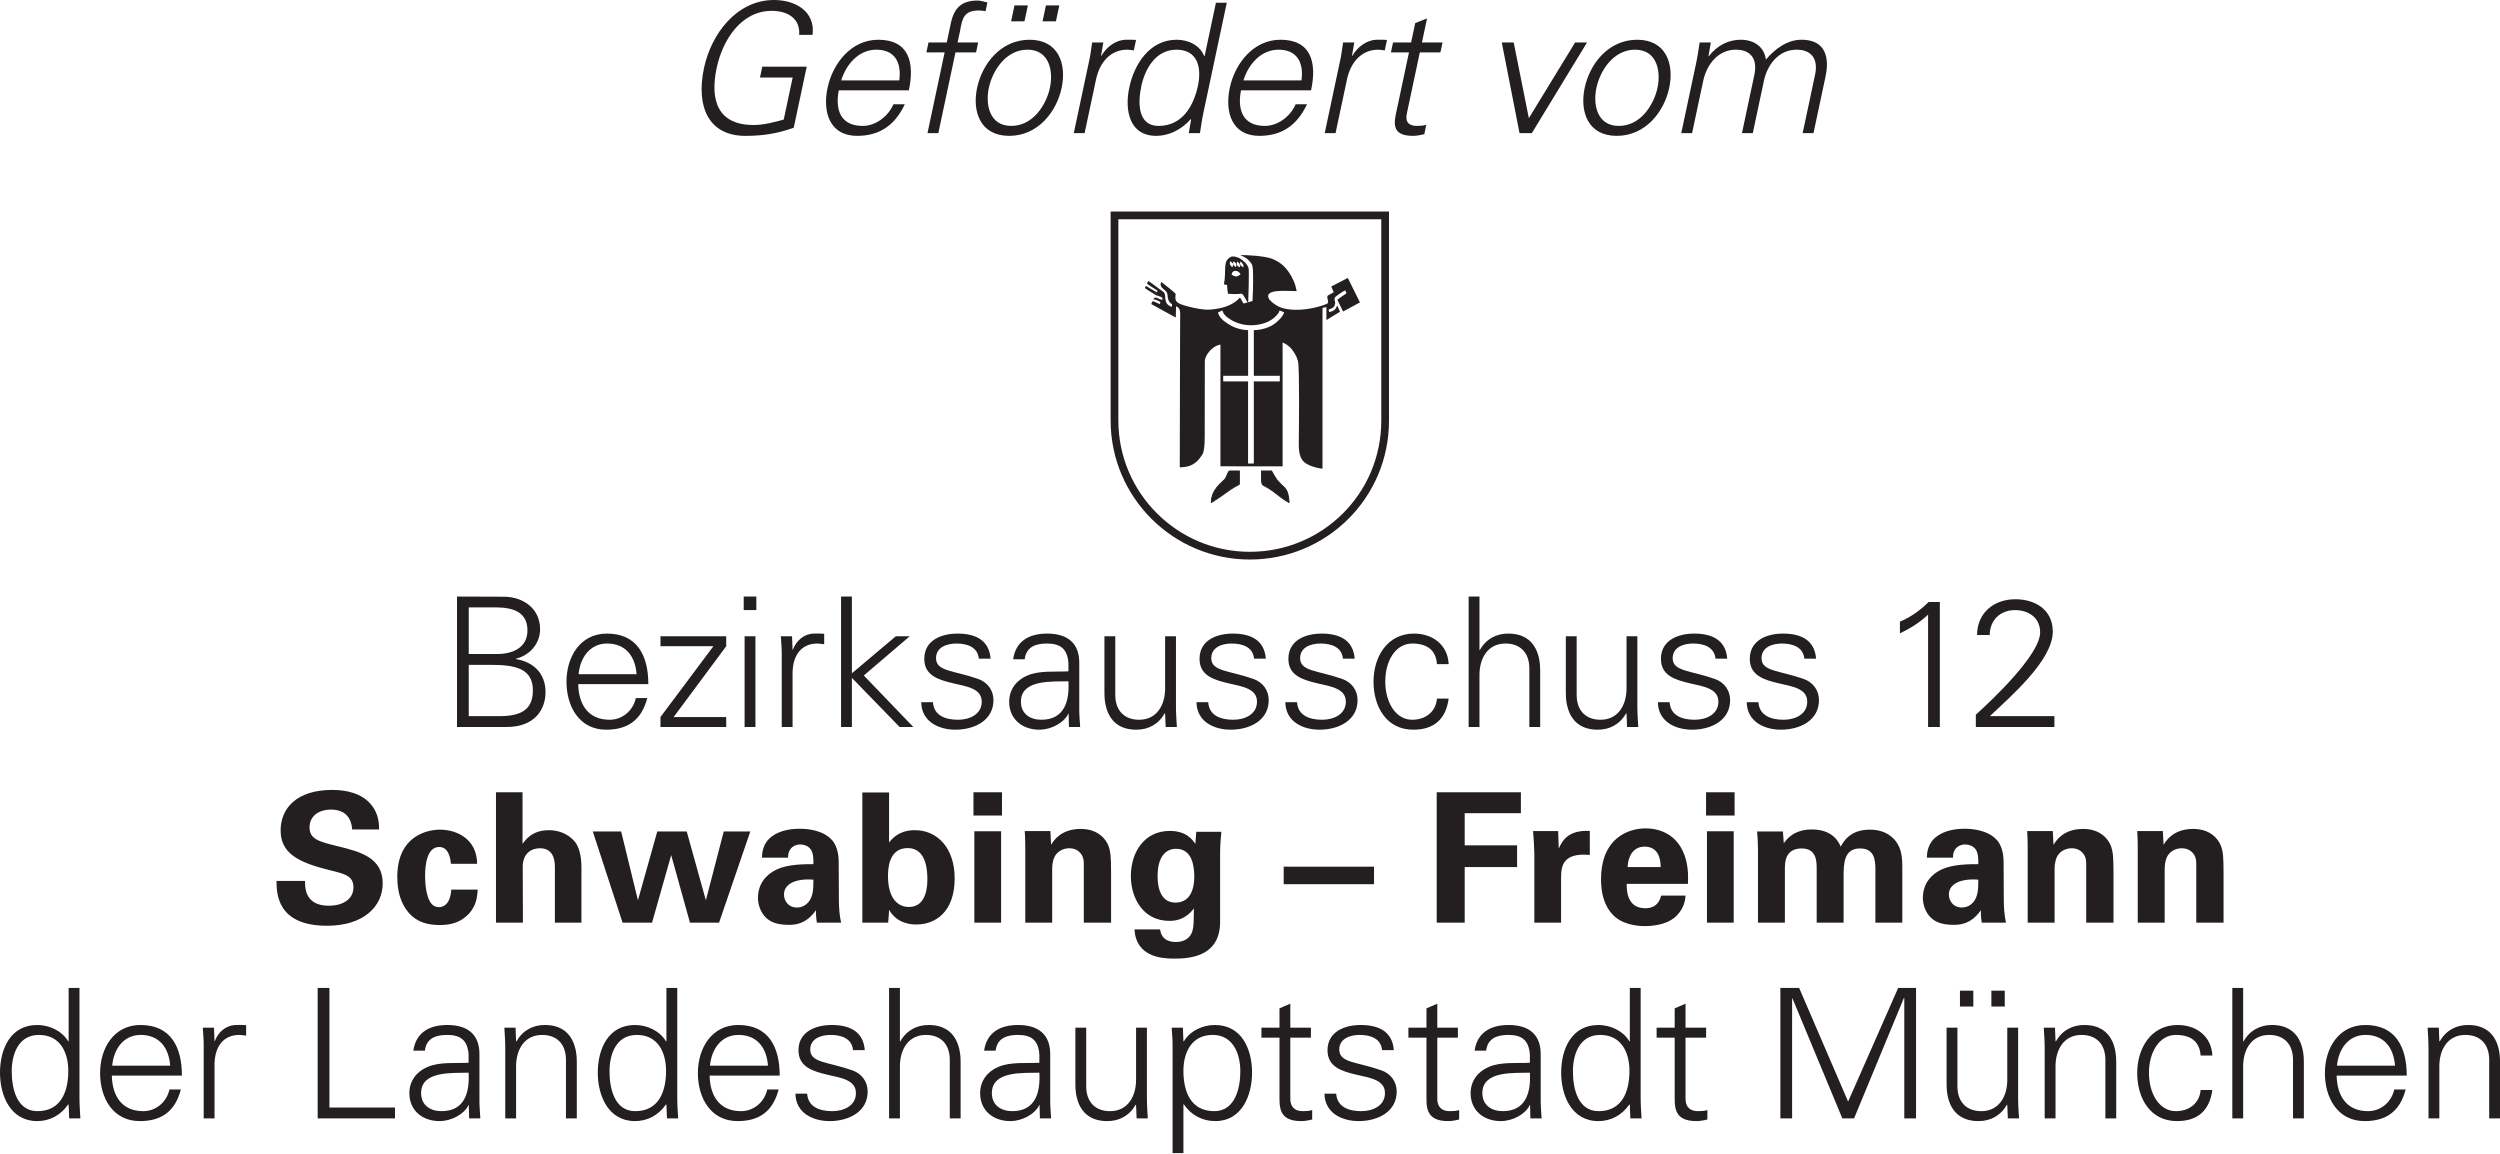
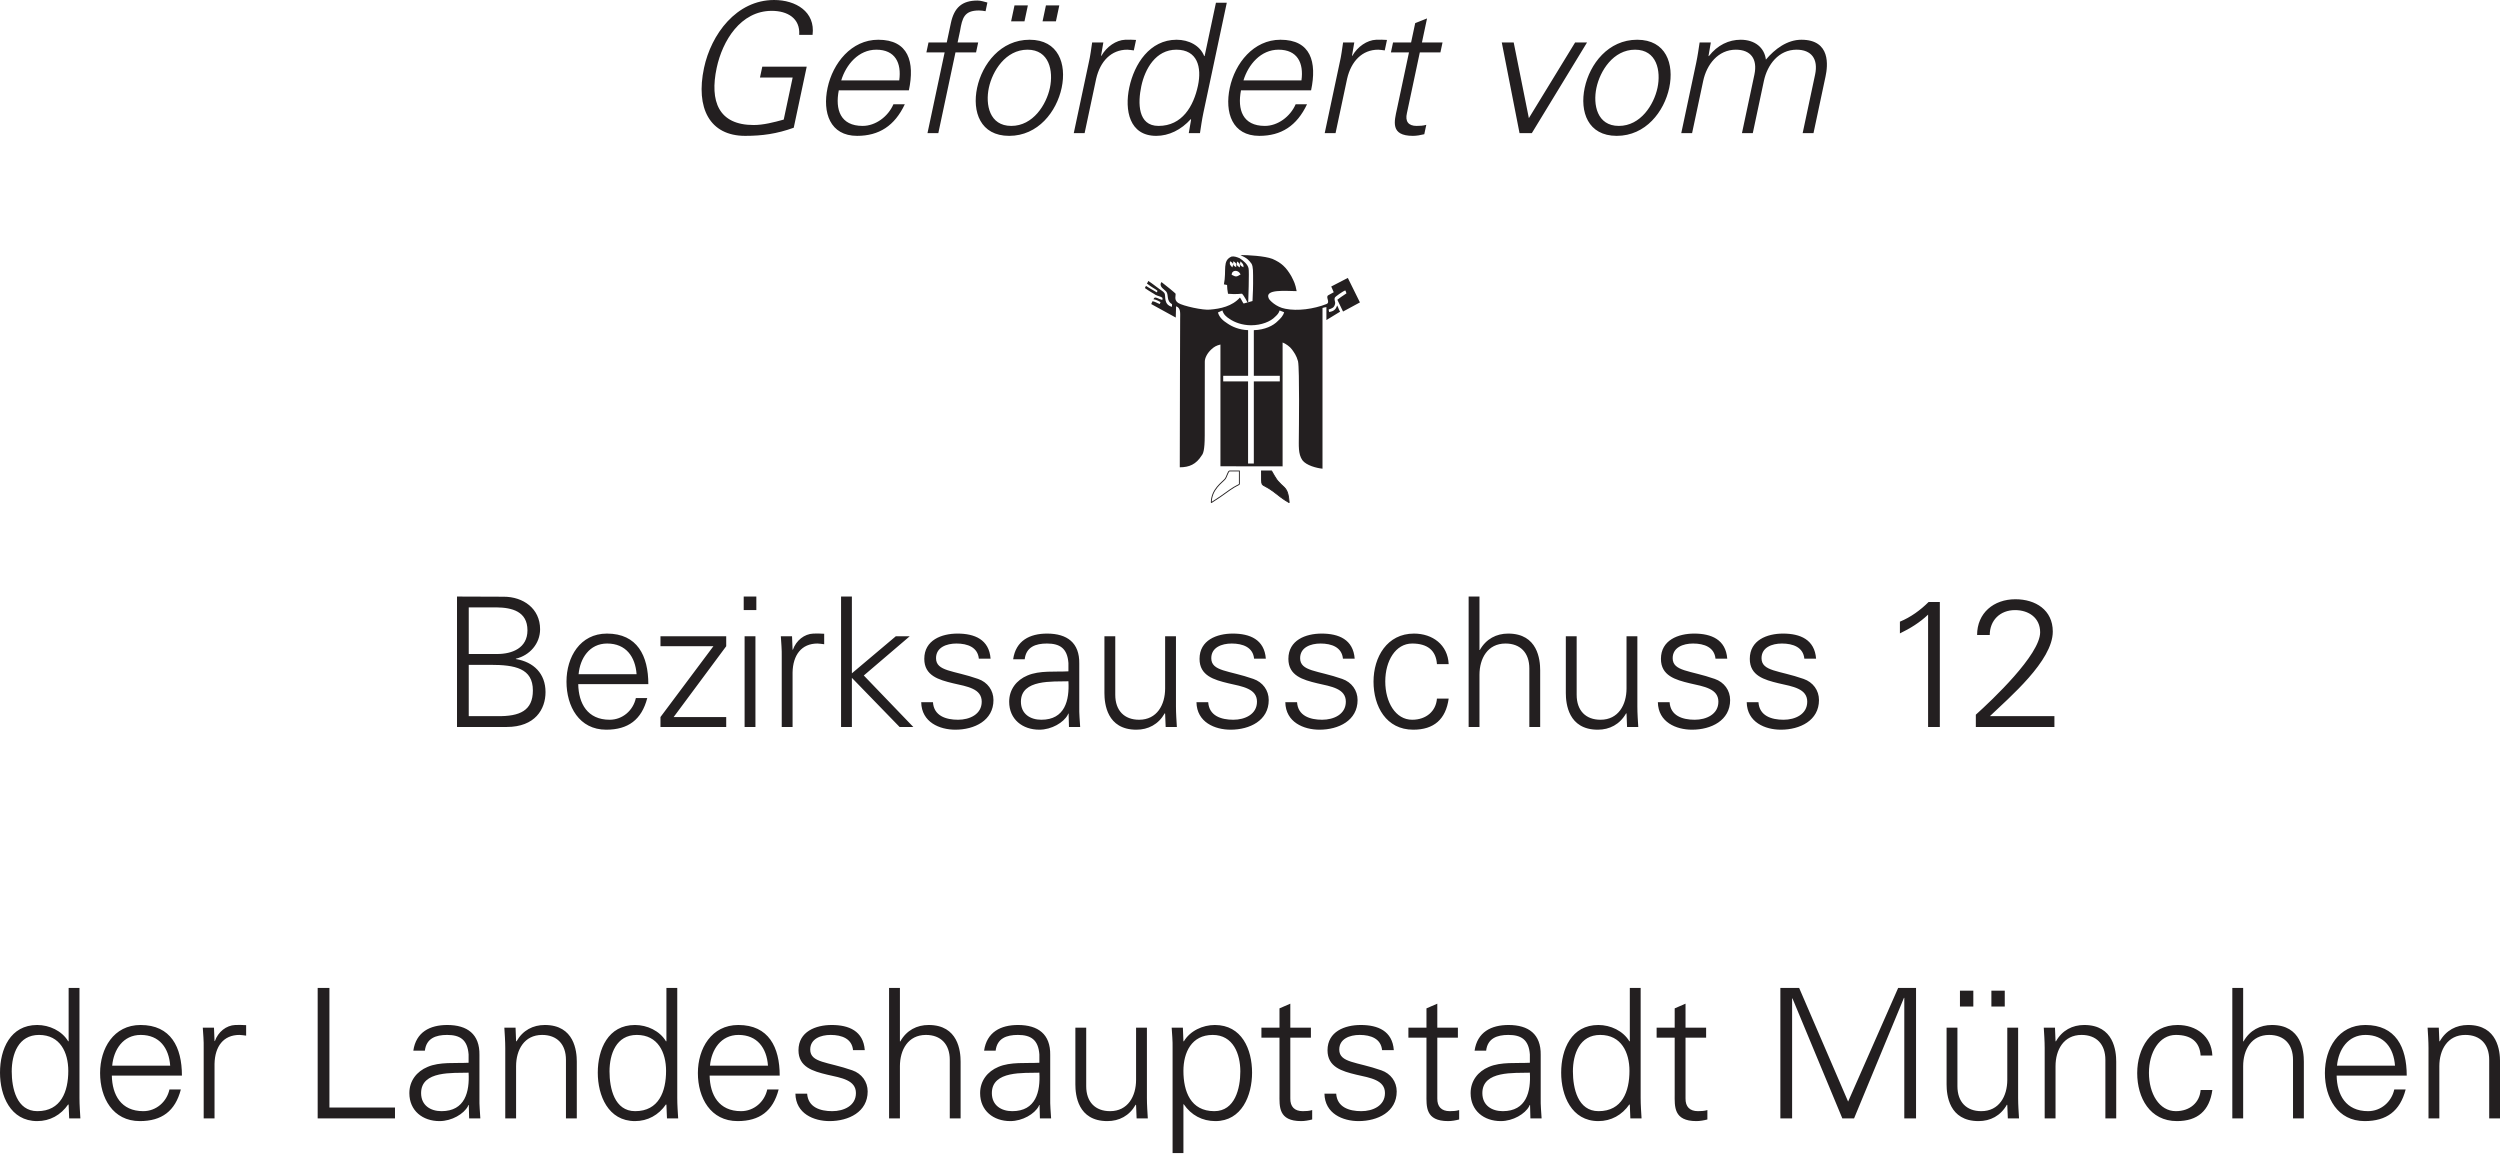
<svg xmlns="http://www.w3.org/2000/svg" width="100%" height="100%" viewBox="0 0 1038 479" version="1.1" xml:space="preserve" style="fill-rule:evenodd;clip-rule:evenodd;stroke-miterlimit:2;">
  <g transform="matrix(1,0,0,1,0,-0.45)">
    <g transform="matrix(4.167,0,0,4.167,0,0)">
      <path d="M243.056,106.341C243.056,104.721 243.866,103.228 245.648,103.228C247.124,103.228 248.024,104.146 248.024,105.712L248.024,111.544L249.104,111.544L249.104,105.892C249.104,104.848 248.87,102.238 245.918,102.238C244.748,102.238 243.722,102.759 243.092,103.876L243.056,103.839L243.002,102.507L241.886,102.507C241.922,103.12 241.976,103.839 241.976,104.542L241.976,111.544L243.056,111.544L243.056,106.341ZM232.859,106.288C233.003,104.704 233.939,103.228 235.703,103.228C237.575,103.228 238.511,104.542 238.637,106.288L232.859,106.288ZM239.807,107.278C239.807,104.452 238.709,102.238 235.685,102.238C233.003,102.238 231.653,104.578 231.653,107.026C231.653,109.492 232.913,111.814 235.613,111.814C237.791,111.814 239.141,110.824 239.699,108.664L238.565,108.664C238.295,109.906 237.233,110.824 235.955,110.824C233.741,110.824 232.859,109.204 232.823,107.278L239.807,107.278ZM223.508,98.548L222.428,98.548L222.428,111.544L223.508,111.544L223.508,106.341C223.508,104.721 224.318,103.228 226.1,103.228C227.576,103.228 228.476,104.146 228.476,105.712L228.476,111.544L229.556,111.544L229.556,105.892C229.556,104.848 229.322,102.238 226.37,102.238C225.2,102.238 224.174,102.759 223.544,103.876L223.508,103.876L223.508,98.548ZM220.439,105.28C220.349,103.354 218.837,102.238 216.983,102.238C214.301,102.238 212.951,104.578 212.951,107.026C212.951,109.492 214.211,111.814 216.911,111.814C218.963,111.814 220.151,110.788 220.439,108.717L219.269,108.717C219.179,109.96 218.207,110.824 216.803,110.824C215.147,110.824 214.121,109.078 214.121,107.007C214.121,104.956 215.147,103.228 216.803,103.228C218.297,103.228 219.179,103.894 219.269,105.28L220.439,105.28ZM204.813,106.341C204.813,104.721 205.622,103.228 207.404,103.228C208.88,103.228 209.78,104.146 209.78,105.712L209.78,111.544L210.86,111.544L210.86,105.892C210.86,104.848 210.626,102.238 207.674,102.238C206.504,102.238 205.478,102.759 204.848,103.876L204.813,103.839L204.758,102.507L203.642,102.507C203.678,103.12 203.732,103.839 203.732,104.542L203.732,111.544L204.813,111.544L204.813,106.341ZM200.006,107.71C200.006,109.33 199.196,110.824 197.414,110.824C195.938,110.824 195.038,109.906 195.038,108.339L195.038,102.507L193.958,102.507L193.958,108.16C193.958,109.204 194.192,111.814 197.144,111.814C198.314,111.814 199.34,111.292 199.97,110.175L200.006,110.212L200.06,111.544L201.176,111.544C201.14,110.932 201.086,110.212 201.086,109.509L201.086,102.507L200.006,102.507L200.006,107.71ZM196.622,100.402L196.622,98.818L195.29,98.818L195.29,100.402L196.622,100.402ZM199.754,100.402L199.754,98.818L198.422,98.818L198.422,100.402L199.754,100.402ZM178.566,111.544L178.566,99.592L178.602,99.592L183.57,111.544L184.74,111.544L189.708,99.538L189.744,99.538L189.744,111.544L190.914,111.544L190.914,98.548L189.132,98.548L184.146,109.87L179.268,98.548L177.396,98.548L177.396,111.544L178.566,111.544ZM166.866,109.131C166.866,110.356 166.74,111.814 169.026,111.814C169.386,111.814 169.782,111.742 170.124,111.652L170.124,110.715C169.836,110.805 169.512,110.824 169.188,110.824C168.36,110.824 167.928,110.374 167.946,109.546L167.946,103.498L169.998,103.498L169.998,102.507L167.946,102.507L167.946,100.114L166.866,100.582L166.866,102.507L165.066,102.507L165.066,103.498L166.866,103.498L166.866,109.131ZM162.449,111.544L163.565,111.544C163.529,110.932 163.475,110.212 163.475,109.509L163.475,98.548L162.395,98.548L162.395,103.839L162.359,103.876C161.729,102.814 160.469,102.238 159.263,102.238C156.581,102.238 155.555,104.65 155.555,106.99C155.555,109.257 156.581,111.814 159.263,111.814C160.523,111.814 161.621,111.219 162.359,110.139L162.395,110.212L162.449,111.544ZM162.359,106.81C162.359,108.862 161.639,110.824 159.281,110.824C157.211,110.824 156.725,108.538 156.725,106.864C156.725,105.135 157.391,103.228 159.443,103.228C161.549,103.228 162.359,104.973 162.359,106.81ZM152.436,106C151.122,106.072 149.556,105.892 148.35,106.414C147.27,106.864 146.532,107.799 146.532,109.024C146.532,110.788 147.864,111.814 149.538,111.814C150.762,111.814 151.968,111.093 152.364,110.337L152.418,110.212L152.454,110.212L152.49,111.544L153.606,111.544C153.57,110.932 153.498,110.212 153.516,109.509L153.516,105.226C153.552,103.156 152.31,102.238 150.313,102.238C148.584,102.238 147.198,102.94 146.928,104.794L148.08,104.794C148.224,103.57 149.16,103.228 150.294,103.228C151.572,103.228 152.328,103.696 152.436,105.171L152.436,106ZM147.702,109.024C147.702,106.755 150.906,107.044 152.436,106.99C152.544,108.879 152.094,110.824 149.736,110.824C148.638,110.824 147.702,110.248 147.702,109.024ZM142.133,109.131C142.133,110.356 142.007,111.814 144.293,111.814C144.653,111.814 145.049,111.742 145.391,111.652L145.391,110.715C145.103,110.805 144.779,110.824 144.455,110.824C143.627,110.824 143.195,110.374 143.213,109.546L143.213,103.498L145.265,103.498L145.265,102.507L143.213,102.507L143.213,100.114L142.133,100.582L142.133,102.507L140.333,102.507L140.333,103.498L142.133,103.498L142.133,109.131ZM132.274,104.757C132.274,106.432 133.714,106.845 135.136,107.188C136.576,107.511 137.998,107.728 137.998,109.024C137.998,110.284 136.792,110.824 135.64,110.824C134.416,110.824 133.228,110.427 133.138,109.078L131.968,109.078C132.004,111.076 133.804,111.814 135.37,111.814C137.278,111.814 139.168,110.896 139.168,108.862C139.168,107.889 138.574,107.08 137.638,106.755C135.19,105.892 133.444,106.018 133.444,104.686C133.444,103.624 134.47,103.228 135.478,103.228C136.594,103.228 137.602,103.606 137.71,104.74L138.88,104.74C138.736,102.832 137.296,102.238 135.586,102.238C134.002,102.238 132.274,102.885 132.274,104.757ZM127.488,109.131C127.488,110.356 127.362,111.814 129.647,111.814C130.007,111.814 130.404,111.742 130.746,111.652L130.746,110.715C130.457,110.805 130.134,110.824 129.81,110.824C128.981,110.824 128.55,110.374 128.567,109.546L128.567,103.498L130.619,103.498L130.619,102.507L128.567,102.507L128.567,100.114L127.488,100.582L127.488,102.507L125.688,102.507L125.688,103.498L127.488,103.498L127.488,109.131ZM117.916,110.139L117.952,110.139C118.69,111.219 119.788,111.814 121.102,111.814C123.73,111.814 124.756,109.257 124.756,106.99C124.756,104.65 123.73,102.238 121.048,102.238C119.842,102.238 118.582,102.814 117.952,103.876L117.916,103.839L117.862,102.507L116.746,102.507C116.782,103.12 116.854,103.839 116.836,104.542L116.836,115L117.916,115L117.916,110.139ZM117.916,106.81C117.916,104.973 118.726,103.228 120.832,103.228C122.884,103.228 123.586,105.135 123.586,106.864C123.586,108.538 123.064,110.824 120.994,110.824C118.636,110.824 117.916,108.862 117.916,106.81ZM113.198,107.71C113.198,109.33 112.388,110.824 110.606,110.824C109.13,110.824 108.23,109.906 108.23,108.339L108.23,102.507L107.15,102.507L107.15,108.16C107.15,109.204 107.384,111.814 110.336,111.814C111.506,111.814 112.532,111.292 113.162,110.175L113.198,110.212L113.252,111.544L114.368,111.544C114.332,110.932 114.278,110.212 114.278,109.509L114.278,102.507L113.198,102.507L113.198,107.71ZM103.563,106C102.249,106.072 100.683,105.892 99.477,106.414C98.397,106.864 97.659,107.799 97.659,109.024C97.659,110.788 98.991,111.814 100.665,111.814C101.889,111.814 103.095,111.093 103.491,110.337L103.545,110.212L103.581,110.212L103.617,111.544L104.733,111.544C104.697,110.932 104.625,110.212 104.643,109.509L104.643,105.226C104.679,103.156 103.437,102.238 101.439,102.238C99.71,102.238 98.325,102.94 98.055,104.794L99.207,104.794C99.351,103.57 100.287,103.228 101.421,103.228C102.699,103.228 103.455,103.696 103.563,105.171L103.563,106ZM98.829,109.024C98.829,106.755 102.033,107.044 103.563,106.99C103.671,108.879 103.221,110.824 100.863,110.824C99.765,110.824 98.829,110.248 98.829,109.024ZM89.668,98.548L88.587,98.548L88.587,111.544L89.668,111.544L89.668,106.341C89.668,104.721 90.478,103.228 92.26,103.228C93.735,103.228 94.636,104.146 94.636,105.712L94.636,111.544L95.715,111.544L95.715,105.892C95.715,104.848 95.481,102.238 92.529,102.238C91.359,102.238 90.334,102.759 89.704,103.876L89.668,103.876L89.668,98.548ZM79.561,104.757C79.561,106.432 81.001,106.845 82.422,107.188C83.862,107.511 85.285,107.728 85.285,109.024C85.285,110.284 84.079,110.824 82.926,110.824C81.703,110.824 80.515,110.427 80.424,109.078L79.254,109.078C79.291,111.076 81.09,111.814 82.657,111.814C84.564,111.814 86.455,110.896 86.455,108.862C86.455,107.889 85.86,107.08 84.924,106.755C82.477,105.892 80.731,106.018 80.731,104.686C80.731,103.624 81.756,103.228 82.765,103.228C83.88,103.228 84.889,103.606 84.997,104.74L86.167,104.74C86.022,102.832 84.583,102.238 82.873,102.238C81.289,102.238 79.561,102.885 79.561,104.757ZM70.743,106.288C70.887,104.704 71.823,103.228 73.586,103.228C75.459,103.228 76.395,104.542 76.521,106.288L70.743,106.288ZM77.69,107.278C77.69,104.452 76.592,102.238 73.568,102.238C70.887,102.238 69.537,104.578 69.537,107.026C69.537,109.492 70.796,111.814 73.497,111.814C75.674,111.814 77.024,110.824 77.583,108.664L76.449,108.664C76.179,109.906 75.117,110.824 73.838,110.824C71.625,110.824 70.743,109.204 70.707,107.278L77.69,107.278ZM66.457,111.544L67.573,111.544C67.537,110.932 67.482,110.212 67.482,109.509L67.482,98.548L66.402,98.548L66.402,103.839L66.367,103.876C65.736,102.814 64.477,102.238 63.271,102.238C60.588,102.238 59.563,104.65 59.563,106.99C59.563,109.257 60.588,111.814 63.271,111.814C64.531,111.814 65.628,111.219 66.367,110.139L66.402,110.212L66.457,111.544ZM66.367,106.81C66.367,108.862 65.647,110.824 63.289,110.824C61.219,110.824 60.732,108.538 60.732,106.864C60.732,105.135 61.398,103.228 63.451,103.228C65.557,103.228 66.367,104.973 66.367,106.81ZM51.423,106.341C51.423,104.721 52.233,103.228 54.016,103.228C55.492,103.228 56.392,104.146 56.392,105.712L56.392,111.544L57.472,111.544L57.472,105.892C57.472,104.848 57.237,102.238 54.286,102.238C53.116,102.238 52.089,102.759 51.46,103.876L51.423,103.839L51.37,102.507L50.253,102.507C50.29,103.12 50.344,103.839 50.344,104.542L50.344,111.544L51.423,111.544L51.423,106.341ZM46.691,106C45.377,106.072 43.812,105.892 42.606,106.414C41.525,106.864 40.788,107.799 40.788,109.024C40.788,110.788 42.12,111.814 43.793,111.814C45.018,111.814 46.224,111.093 46.62,110.337L46.673,110.212L46.71,110.212L46.746,111.544L47.861,111.544C47.826,110.932 47.753,110.212 47.772,109.509L47.772,105.226C47.808,103.156 46.565,102.238 44.567,102.238C42.839,102.238 41.454,102.94 41.184,104.794L42.335,104.794C42.48,103.57 43.416,103.228 44.549,103.228C45.828,103.228 46.584,103.696 46.691,105.171L46.691,106ZM41.958,109.024C41.958,106.755 45.162,107.044 46.691,106.99C46.799,108.879 46.35,110.824 43.992,110.824C42.894,110.824 41.958,110.248 41.958,109.024ZM39.357,111.544L39.357,110.463L32.824,110.463L32.824,98.548L31.653,98.548L31.653,111.544L39.357,111.544ZM21.376,106.108C21.412,104.379 22.257,103.228 23.859,103.228C24.076,103.228 24.31,103.282 24.525,103.299L24.525,102.255C24.166,102.238 23.806,102.219 23.445,102.238C22.545,102.274 21.735,102.921 21.412,103.839L21.376,103.839L21.321,102.507L20.206,102.507C20.242,103.12 20.314,103.839 20.295,104.542L20.295,111.544L21.376,111.544L21.376,106.108ZM11.179,106.288C11.323,104.704 12.258,103.228 14.022,103.228C15.895,103.228 16.831,104.542 16.957,106.288L11.179,106.288ZM18.127,107.278C18.127,104.452 17.028,102.238 14.004,102.238C11.323,102.238 9.973,104.578 9.973,107.026C9.973,109.492 11.232,111.814 13.933,111.814C16.11,111.814 17.46,110.824 18.019,108.664L16.884,108.664C16.615,109.906 15.553,110.824 14.274,110.824C12.061,110.824 11.179,109.204 11.143,107.278L18.127,107.278ZM6.894,111.544L8.009,111.544C7.974,110.932 7.919,110.212 7.919,109.509L7.919,98.548L6.839,98.548L6.839,103.839L6.804,103.876C6.173,102.814 4.914,102.238 3.708,102.238C1.025,102.238 0,104.65 0,106.99C0,109.257 1.025,111.814 3.708,111.814C4.967,111.814 6.065,111.219 6.804,110.139L6.839,110.212L6.894,111.544ZM6.804,106.81C6.804,108.862 6.083,110.824 3.726,110.824C1.656,110.824 1.169,108.538 1.169,106.864C1.169,105.135 1.835,103.228 3.888,103.228C5.994,103.228 6.804,104.973 6.804,106.81Z" style="fill:rgb(35,31,32);fill-rule:nonzero;" />
    </g>
    <g transform="matrix(4.167,0,0,4.167,0,0)">
-       <path d="M213.005,92.044L215.688,92.044L215.688,86.716C215.688,86.015 215.849,85.565 216.011,85.33C216.299,84.898 216.821,84.628 217.397,84.628C218.081,84.628 218.495,85.006 218.693,85.402C218.837,85.69 218.837,86.015 218.837,86.393L218.837,92.044L221.555,92.044L221.555,87.13C221.555,85.439 221.501,84.97 221.303,84.412C221.069,83.782 220.313,82.702 218.531,82.702C216.551,82.702 215.831,83.872 215.579,84.286L215.507,82.918L212.951,82.918C213.005,83.548 213.005,84.538 213.005,84.574L213.005,92.044ZM202.038,92.044L204.72,92.044L204.72,86.716C204.72,86.015 204.882,85.565 205.044,85.33C205.332,84.898 205.854,84.628 206.43,84.628C207.114,84.628 207.528,85.006 207.726,85.402C207.87,85.69 207.87,86.015 207.87,86.393L207.87,92.044L210.588,92.044L210.588,87.13C210.588,85.439 210.534,84.97 210.336,84.412C210.102,83.782 209.346,82.702 207.564,82.702C205.584,82.702 204.864,83.872 204.612,84.286L204.54,82.918L201.984,82.918C202.038,83.548 202.038,84.538 202.038,84.574L202.038,92.044ZM197.12,87.76C197.12,88.732 197.084,89.435 196.616,90.01C196.364,90.298 195.968,90.532 195.482,90.532C194.6,90.532 194.186,89.849 194.186,89.236C194.186,88.156 195.41,87.616 197.12,87.76ZM199.874,92.044C199.712,91.288 199.658,90.515 199.658,89.74L199.64,86.086C199.64,85.672 199.622,84.592 199.01,83.855C198.11,82.811 196.526,82.685 195.77,82.685C194.906,82.685 193.844,82.828 193.016,83.422C192.063,84.106 192.008,85.078 191.99,85.565L194.6,85.565C194.6,85.349 194.6,85.061 194.798,84.754C195.032,84.412 195.428,84.25 195.806,84.25C196.058,84.25 196.76,84.34 196.994,85.006C197.102,85.33 197.12,85.618 197.12,86.212C196.238,86.212 194.636,86.212 193.52,86.716C191.846,87.49 191.594,88.822 191.594,89.542C191.594,90.262 191.846,91 192.386,91.54C192.746,91.882 193.34,92.26 194.654,92.26C195.158,92.26 196.364,92.26 197.372,90.802C197.372,91.072 197.372,91.486 197.462,92.044L199.874,92.044ZM175.164,92.044L177.846,92.044L177.846,86.698C177.846,86.086 177.846,84.647 179.52,84.647C180.996,84.647 181.014,85.942 181.014,86.645L181.014,92.044L183.696,92.044L183.696,87.49C183.696,86.14 183.732,84.647 185.334,84.647C186.72,84.647 186.864,85.727 186.864,86.698L186.864,92.044L189.546,92.044L189.546,86.914C189.546,86.122 189.582,85.024 189.096,84.232C188.898,83.872 188.16,82.774 186.324,82.774C185.388,82.774 184.164,83.008 183.408,84.466C183.228,84.034 182.634,82.756 180.546,82.756C178.728,82.756 178.026,83.729 177.738,84.124L177.648,82.954L175.074,82.954C175.128,83.53 175.164,84.088 175.164,84.664L175.164,92.044ZM170.081,92.044L172.745,92.044L172.745,82.937L170.081,82.937L170.081,92.044ZM169.991,81.37L172.835,81.37L172.835,79.048L169.991,79.048L169.991,81.37ZM162.172,86.5C162.226,85.439 162.712,84.466 163.882,84.466C165.43,84.466 165.466,86.086 165.466,86.5L162.172,86.5ZM168.184,88.174C168.22,87.418 168.256,86.086 167.644,84.844C166.816,83.152 165.268,82.648 163.972,82.648C162.982,82.648 162.118,82.937 161.416,83.404C159.886,84.466 159.526,86.231 159.526,87.706C159.526,89.164 159.868,90.388 160.696,91.252C161.65,92.242 163.126,92.386 163.9,92.386C165.232,92.386 166.42,92.026 167.086,91.324C167.824,90.55 167.914,89.776 167.95,89.344L165.52,89.344C165.268,90.353 164.602,90.605 163.936,90.605C162.082,90.605 162.082,88.769 162.082,88.174L168.184,88.174ZM152.882,92.044L155.546,92.044L155.546,87.563C155.546,86.428 155.708,85.042 158.408,85.294L158.408,82.9C156.248,82.792 155.654,83.89 155.313,84.664L155.258,82.918L152.756,82.918C152.81,83.44 152.882,84.754 152.882,85.187L152.882,92.044ZM143.153,92.044L145.943,92.044L145.943,86.5L151.163,86.5L151.163,84.34L145.943,84.34L145.943,81.136L151.541,81.136L151.541,79.048L143.153,79.048L143.153,92.044ZM127.907,88.21L136.907,88.21L136.907,86.464L127.907,86.464L127.907,88.21ZM115.343,87.4C115.343,85.456 116.171,84.683 117.179,84.683C118.799,84.683 118.997,86.428 118.997,87.454C118.997,87.851 118.997,90.046 117.125,90.046C115.343,90.046 115.343,87.851 115.343,87.4ZM119.195,82.99L119.105,84.196C118.835,83.8 118.223,82.9 116.567,82.9C113.957,82.9 112.679,85.096 112.679,87.4C112.679,89.596 113.903,91.864 116.513,91.864C117.161,91.864 118.115,91.738 118.961,90.622C118.943,92.008 118.943,92.332 118.835,92.782C118.655,93.592 117.971,93.97 117.179,93.97C115.757,93.97 115.631,92.981 115.595,92.71L113.039,92.71C113.201,95.464 115.739,95.626 117.035,95.626C118.781,95.626 121.571,95.302 121.571,91.954L121.571,85.24C121.571,84.322 121.625,83.71 121.697,82.99L119.195,82.99ZM102.158,92.044L104.84,92.044L104.84,86.716C104.84,86.015 105.002,85.565 105.164,85.33C105.452,84.898 105.974,84.628 106.55,84.628C107.234,84.628 107.648,85.006 107.846,85.402C107.99,85.69 107.99,86.015 107.99,86.393L107.99,92.044L110.708,92.044L110.708,87.13C110.708,85.439 110.654,84.97 110.456,84.412C110.222,83.782 109.466,82.702 107.684,82.702C105.704,82.702 104.984,83.872 104.732,84.286L104.66,82.918L102.104,82.918C102.158,83.548 102.158,84.538 102.158,84.574L102.158,92.044ZM97.085,92.044L99.75,92.044L99.75,82.937L97.085,82.937L97.085,92.044ZM96.996,81.37L99.839,81.37L99.839,79.048L96.996,79.048L96.996,81.37ZM92.403,87.724C92.403,88.192 92.403,90.479 90.567,90.479C89.361,90.479 88.48,89.488 88.48,87.418C88.48,86.842 88.48,84.61 90.441,84.61C92.368,84.61 92.403,87.004 92.403,87.724ZM85.923,92.044L88.498,92.044C88.552,91.486 88.569,91.054 88.587,90.767C89.416,92.189 90.856,92.224 91.324,92.224C93.142,92.224 95.122,91.036 95.122,87.634C95.122,84.574 93.376,82.828 91.162,82.828C90.693,82.828 89.487,82.864 88.587,84.052L88.587,79.066L85.923,79.066L85.923,92.044ZM81.049,87.76C81.049,88.732 81.014,89.435 80.545,90.01C80.293,90.298 79.897,90.532 79.412,90.532C78.529,90.532 78.116,89.849 78.116,89.236C78.116,88.156 79.339,87.616 81.049,87.76ZM83.804,92.044C83.642,91.288 83.587,90.515 83.587,89.74L83.569,86.086C83.569,85.672 83.551,84.592 82.939,83.855C82.04,82.811 80.456,82.685 79.7,82.685C78.835,82.685 77.773,82.828 76.945,83.422C75.992,84.106 75.938,85.078 75.919,85.565L78.529,85.565C78.529,85.349 78.529,85.061 78.728,84.754C78.961,84.412 79.357,84.25 79.735,84.25C79.987,84.25 80.689,84.34 80.923,85.006C81.032,85.33 81.049,85.618 81.049,86.212C80.168,86.212 78.565,86.212 77.45,86.716C75.775,87.49 75.523,88.822 75.523,89.542C75.523,90.262 75.775,91 76.315,91.54C76.675,91.882 77.27,92.26 78.584,92.26C79.087,92.26 80.293,92.26 81.301,90.802C81.301,91.072 81.301,91.486 81.392,92.044L83.804,92.044ZM59.064,82.954L62.035,92.044L64.969,92.044L66.877,85.313L68.749,92.044L71.647,92.044L74.761,82.954L72.115,82.954L70.333,89.813L68.424,82.954L65.491,82.954L63.564,89.813L61.891,82.954L59.064,82.954ZM49.42,92.044L52.103,92.044L52.085,86.482C52.085,85.061 53.039,84.628 53.794,84.628C55.289,84.628 55.289,86.086 55.289,86.608L55.289,92.044L57.935,92.044L57.935,86.519C57.935,85.33 57.665,84.502 57.34,84.052C56.909,83.494 56.044,82.828 54.694,82.828C53.039,82.828 52.373,83.765 52.066,84.196L52.066,79.048L49.42,79.048L49.42,92.044ZM47.541,86.176C47.522,83.71 45.524,82.774 43.833,82.774C42.627,82.774 39.585,83.351 39.585,87.49C39.585,88.948 39.944,90.154 40.736,91.072C41.564,92.008 42.627,92.278 43.833,92.278C44.966,92.278 45.776,91.99 46.424,91.433C47.468,90.55 47.559,89.452 47.595,88.75L44.966,88.75C44.858,90.37 44.031,90.496 43.743,90.496C43.544,90.496 43.274,90.46 43.022,90.19C42.411,89.524 42.356,87.904 42.356,87.4C42.356,86.41 42.501,84.502 43.761,84.502C44.787,84.502 44.895,85.853 44.931,86.176L47.541,86.176ZM27.548,87.886C27.566,89.147 27.603,92.351 32.588,92.351C36.189,92.351 38.132,90.46 38.132,88.12C38.132,85.582 35.918,84.97 33.668,84.431C31.796,83.962 30.842,83.746 30.842,82.54C30.842,81.479 31.689,80.776 32.984,80.776C34.911,80.776 35.055,82.306 35.09,82.756L37.772,82.756C37.772,82.324 37.772,81.28 37.035,80.344C36.063,79.12 34.46,78.815 33.11,78.815C29.493,78.815 27.962,80.704 27.962,82.846C27.962,85.096 29.654,86.015 32.751,86.788C34.407,87.185 35.216,87.382 35.216,88.534C35.216,89.632 34.263,90.353 32.751,90.353C30.356,90.353 30.393,88.498 30.393,87.886L27.548,87.886Z" style="fill:rgb(35,31,32);fill-rule:nonzero;" />
-     </g>
+       </g>
    <g transform="matrix(4.167,0,0,4.167,0,0)">
      <path d="M204.702,72.544L204.702,71.464L198.276,71.464C200.202,69.61 204.54,65.956 204.54,63.04C204.54,60.88 202.813,59.817 200.814,59.817C198.654,59.817 196.998,61.187 196.998,63.382L198.258,63.382C198.258,61.924 199.284,60.898 200.778,60.898C202.128,60.898 203.28,61.654 203.28,63.112C203.28,65.344 198.492,69.862 196.872,71.32L196.872,72.544L204.702,72.544ZM189.307,63.22C190.315,62.734 191.287,62.14 192.115,61.349L192.115,72.544L193.285,72.544L193.285,60.088L192.169,60.088C191.359,60.898 190.369,61.618 189.307,62.05L189.307,63.22ZM174.349,65.758C174.349,67.433 175.789,67.846 177.211,68.189C178.651,68.513 180.073,68.729 180.073,70.024C180.073,71.284 178.867,71.824 177.715,71.824C176.491,71.824 175.303,71.428 175.213,70.078L174.043,70.078C174.079,72.076 175.879,72.815 177.445,72.815C179.353,72.815 181.243,71.897 181.243,69.862C181.243,68.89 180.649,68.08 179.713,67.756C177.265,66.893 175.519,67.019 175.519,65.687C175.519,64.624 176.545,64.229 177.553,64.229C178.669,64.229 179.677,64.606 179.785,65.74L180.955,65.74C180.811,63.832 179.371,63.238 177.661,63.238C176.077,63.238 174.349,63.886 174.349,65.758ZM165.496,65.758C165.496,67.433 166.936,67.846 168.358,68.189C169.798,68.513 171.22,68.729 171.22,70.024C171.22,71.284 170.014,71.824 168.862,71.824C167.638,71.824 166.45,71.428 166.36,70.078L165.19,70.078C165.226,72.076 167.026,72.815 168.592,72.815C170.5,72.815 172.39,71.897 172.39,69.862C172.39,68.89 171.796,68.08 170.86,67.756C168.412,66.893 166.666,67.019 166.666,65.687C166.666,64.624 167.692,64.229 168.7,64.229C169.816,64.229 170.824,64.606 170.932,65.74L172.102,65.74C171.958,63.832 170.518,63.238 168.808,63.238C167.224,63.238 165.496,63.886 165.496,65.758ZM162.067,68.71C162.067,70.33 161.257,71.824 159.475,71.824C157.999,71.824 157.099,70.906 157.099,69.34L157.099,63.508L156.019,63.508L156.019,69.16C156.019,70.204 156.253,72.815 159.205,72.815C160.375,72.815 161.401,72.292 162.031,71.176L162.067,71.212L162.121,72.544L163.237,72.544C163.201,71.933 163.147,71.212 163.147,70.51L163.147,63.508L162.067,63.508L162.067,68.71ZM147.415,59.548L146.335,59.548L146.335,72.544L147.415,72.544L147.415,67.342C147.415,65.722 148.225,64.229 150.007,64.229C151.483,64.229 152.383,65.147 152.383,66.712L152.383,72.544L153.463,72.544L153.463,66.893C153.463,65.849 153.229,63.238 150.277,63.238C149.107,63.238 148.081,63.76 147.451,64.876L147.415,64.876L147.415,59.548ZM144.346,66.28C144.256,64.355 142.744,63.238 140.89,63.238C138.208,63.238 136.858,65.578 136.858,68.026C136.858,70.492 138.118,72.815 140.818,72.815C142.87,72.815 144.058,71.788 144.346,69.718L143.176,69.718C143.086,70.96 142.114,71.824 140.71,71.824C139.054,71.824 138.028,70.078 138.028,68.008C138.028,65.956 139.054,64.229 140.71,64.229C142.204,64.229 143.086,64.895 143.176,66.28L144.346,66.28ZM128.375,65.758C128.375,67.433 129.815,67.846 131.237,68.189C132.677,68.513 134.099,68.729 134.099,70.024C134.099,71.284 132.893,71.824 131.741,71.824C130.517,71.824 129.328,71.428 129.239,70.078L128.069,70.078C128.104,72.076 129.905,72.815 131.471,72.815C133.379,72.815 135.269,71.897 135.269,69.862C135.269,68.89 134.675,68.08 133.739,67.756C131.291,66.893 129.545,67.019 129.545,65.687C129.545,64.624 130.571,64.229 131.579,64.229C132.695,64.229 133.703,64.606 133.811,65.74L134.981,65.74C134.837,63.832 133.397,63.238 131.688,63.238C130.103,63.238 128.375,63.886 128.375,65.758ZM119.522,65.758C119.522,67.433 120.962,67.846 122.384,68.189C123.824,68.513 125.246,68.729 125.246,70.024C125.246,71.284 124.04,71.824 122.888,71.824C121.664,71.824 120.476,71.428 120.386,70.078L119.216,70.078C119.252,72.076 121.052,72.815 122.618,72.815C124.526,72.815 126.416,71.897 126.416,69.862C126.416,68.89 125.822,68.08 124.886,67.756C122.438,66.893 120.692,67.019 120.692,65.687C120.692,64.624 121.718,64.229 122.726,64.229C123.842,64.229 124.85,64.606 124.958,65.74L126.128,65.74C125.984,63.832 124.544,63.238 122.834,63.238C121.25,63.238 119.522,63.886 119.522,65.758ZM116.093,68.71C116.093,70.33 115.283,71.824 113.501,71.824C112.025,71.824 111.125,70.906 111.125,69.34L111.125,63.508L110.045,63.508L110.045,69.16C110.045,70.204 110.279,72.815 113.231,72.815C114.401,72.815 115.427,72.292 116.057,71.176L116.093,71.212L116.147,72.544L117.263,72.544C117.227,71.933 117.173,71.212 117.173,70.51L117.173,63.508L116.093,63.508L116.093,68.71ZM106.458,67C105.144,67.072 103.578,66.893 102.372,67.414C101.292,67.864 100.554,68.8 100.554,70.024C100.554,71.788 101.886,72.815 103.56,72.815C104.784,72.815 105.99,72.094 106.386,71.338L106.44,71.212L106.476,71.212L106.512,72.544L107.628,72.544C107.592,71.933 107.52,71.212 107.538,70.51L107.538,66.227C107.574,64.156 106.332,63.238 104.334,63.238C102.606,63.238 101.22,63.94 100.95,65.794L102.102,65.794C102.246,64.57 103.182,64.229 104.316,64.229C105.594,64.229 106.35,64.696 106.458,66.172L106.458,67ZM101.724,70.024C101.724,67.756 104.928,68.044 106.458,67.99C106.566,69.88 106.116,71.824 103.758,71.824C102.66,71.824 101.724,71.248 101.724,70.024ZM92.096,65.758C92.096,67.433 93.536,67.846 94.958,68.189C96.397,68.513 97.819,68.729 97.819,70.024C97.819,71.284 96.613,71.824 95.461,71.824C94.237,71.824 93.049,71.428 92.96,70.078L91.79,70.078C91.826,72.076 93.626,72.815 95.191,72.815C97.1,72.815 98.989,71.897 98.989,69.862C98.989,68.89 98.396,68.08 97.46,67.756C95.012,66.893 93.266,67.019 93.266,65.687C93.266,64.624 94.292,64.229 95.299,64.229C96.416,64.229 97.423,64.606 97.532,65.74L98.702,65.74C98.558,63.832 97.118,63.238 95.408,63.238C93.824,63.238 92.096,63.886 92.096,65.758ZM84.882,59.548L83.803,59.548L83.803,72.544L84.882,72.544L84.882,67.648L89.635,72.544L91.002,72.544L86.07,67.414L90.643,63.508L89.256,63.508L84.882,67.198L84.882,59.548ZM78.972,67.108C79.007,65.38 79.854,64.229 81.456,64.229C81.671,64.229 81.906,64.282 82.122,64.3L82.122,63.256C81.762,63.238 81.401,63.22 81.042,63.238C80.142,63.274 79.332,63.922 79.007,64.84L78.972,64.84L78.918,63.508L77.802,63.508C77.837,64.12 77.91,64.84 77.892,65.542L77.892,72.544L78.972,72.544L78.972,67.108ZM75.362,59.548L74.103,59.548L74.103,60.898L75.362,60.898L75.362,59.548ZM74.192,63.508L74.192,72.544L75.272,72.544L75.272,63.508L74.192,63.508ZM65.809,72.544L72.36,72.544L72.36,71.554L67.123,71.554L72.36,64.498L72.36,63.508L65.809,63.508L65.809,64.498L71.083,64.498L65.809,71.554L65.809,72.544ZM57.651,67.288C57.795,65.704 58.731,64.229 60.496,64.229C62.368,64.229 63.304,65.542 63.43,67.288L57.651,67.288ZM64.6,68.278C64.6,65.452 63.502,63.238 60.478,63.238C57.795,63.238 56.445,65.578 56.445,68.026C56.445,70.492 57.706,72.815 60.406,72.815C62.584,72.815 63.934,71.824 64.492,69.664L63.357,69.664C63.087,70.906 62.025,71.824 60.748,71.824C58.534,71.824 57.651,70.204 57.616,68.278L64.6,68.278ZM50.485,72.544C53.312,72.544 54.356,70.78 54.356,69.07C54.356,67.216 53.168,66.065 51.403,65.776L51.403,65.74C52.772,65.416 53.815,64.246 53.815,62.806C53.815,60.736 52.124,59.565 50.198,59.565L45.536,59.548L45.536,72.544L50.485,72.544ZM46.706,65.273L46.706,60.628L49.478,60.628C51.007,60.647 52.556,61.024 52.556,62.914C52.556,64.678 51.043,65.273 49.532,65.273L46.706,65.273ZM46.706,66.353L48.866,66.353C51.314,66.353 53.096,66.694 53.096,68.908C53.096,70.906 51.799,71.5 49.567,71.464L46.706,71.464L46.706,66.353Z" style="fill:rgb(35,31,32);fill-rule:nonzero;" />
    </g>
    <g transform="matrix(4.167,0,0,4.167,0,0)">
      <path d="M170.467,4.338L169.351,4.338C169.257,4.95 169.158,5.671 169.009,6.373L167.52,13.375L168.6,13.375L169.706,8.172C170.05,6.552 171.178,5.059 172.96,5.059C174.436,5.059 175.141,5.977 174.808,7.543L173.568,13.375L174.648,13.375L175.754,8.172C176.098,6.552 177.226,5.059 179.008,5.059C180.484,5.059 181.189,5.977 180.856,7.543L179.616,13.375L180.696,13.375L181.898,7.722C182.12,6.678 182.44,4.068 179.488,4.068C178.084,4.068 176.845,4.986 175.954,6.048C175.81,4.86 174.862,4.068 173.44,4.068C172.27,4.068 171.133,4.59 170.266,5.707L170.238,5.671L170.467,4.338ZM163.128,4.068C160.248,4.068 158.404,6.481 157.899,8.857C157.393,11.232 158.213,13.645 161.093,13.645C163.973,13.645 165.818,11.232 166.323,8.857C166.828,6.481 166.008,4.068 163.128,4.068ZM165.153,8.857C164.797,10.53 163.481,12.654 161.303,12.654C159.125,12.654 158.713,10.53 159.069,8.857C159.424,7.183 160.74,5.059 162.918,5.059C165.096,5.059 165.508,7.183 165.153,8.857ZM149.637,4.338L151.407,13.375L152.631,13.375L158.133,4.338L156.945,4.338L152.336,11.88L150.825,4.338L149.637,4.338ZM139.194,10.962C138.933,12.187 138.498,13.645 140.784,13.645C141.144,13.645 141.555,13.572 141.916,13.482L142.115,12.546C141.808,12.636 141.48,12.654 141.156,12.654C140.328,12.654 139.992,12.204 140.186,11.377L141.471,5.328L143.523,5.328L143.734,4.338L141.682,4.338L142.19,1.944L141.011,2.412L140.602,4.338L138.802,4.338L138.591,5.328L140.391,5.328L139.194,10.962ZM134.23,7.939C134.633,6.211 135.724,5.059 137.326,5.059C137.542,5.059 137.764,5.112 137.976,5.13L138.198,4.087C137.842,4.068 137.486,4.05 137.122,4.068C136.214,4.105 135.267,4.753 134.748,5.671L134.712,5.671L134.941,4.338L133.825,4.338C133.731,4.95 133.65,5.671 133.482,6.373L131.994,13.375L133.074,13.375L134.23,7.939ZM123.899,8.118C124.38,6.534 125.629,5.059 127.393,5.059C129.265,5.059 129.922,6.373 129.677,8.118L123.899,8.118ZM130.636,9.108C131.237,6.282 130.61,4.068 127.586,4.068C124.904,4.068 123.056,6.408 122.536,8.857C122.012,11.322 122.778,13.645 125.478,13.645C127.656,13.645 129.216,12.654 130.233,10.494L129.1,10.494C128.565,11.736 127.309,12.654 126.031,12.654C123.817,12.654 123.279,11.034 123.652,9.108L130.636,9.108ZM118.449,13.375L119.565,13.375C119.659,12.762 119.758,12.043 119.907,11.34L122.237,0.379L121.157,0.379L120.033,5.671L119.989,5.707C119.585,4.645 118.447,4.068 117.241,4.068C114.559,4.068 113.02,6.481 112.523,8.82C112.041,11.088 112.524,13.645 115.206,13.645C116.466,13.645 117.69,13.05 118.658,11.97L118.678,12.043L118.449,13.375ZM119.365,8.641C118.929,10.692 117.792,12.654 115.434,12.654C113.364,12.654 113.364,10.368 113.72,8.694C114.087,6.966 115.159,5.059 117.211,5.059C119.317,5.059 119.756,6.804 119.365,8.641ZM109.226,7.939C109.629,6.211 110.72,5.059 112.322,5.059C112.538,5.059 112.761,5.112 112.973,5.13L113.195,4.087C112.838,4.068 112.482,4.05 112.118,4.068C111.211,4.105 110.263,4.753 109.744,5.671L109.708,5.671L109.937,4.338L108.821,4.338C108.727,4.95 108.646,5.671 108.479,6.373L106.99,13.375L108.07,13.375L109.226,7.939ZM102.589,4.068C99.709,4.068 97.864,6.481 97.359,8.857C96.855,11.232 97.673,13.645 100.554,13.645C103.434,13.645 105.279,11.232 105.784,8.857C106.289,6.481 105.469,4.068 102.589,4.068ZM104.614,8.857C104.258,10.53 102.942,12.654 100.764,12.654C98.585,12.654 98.173,10.53 98.529,8.857C98.885,7.183 100.201,5.059 102.379,5.059C104.557,5.059 104.969,7.183 104.614,8.857ZM102.079,2.233L102.416,0.649L101.084,0.649L100.747,2.233L102.079,2.233ZM105.212,2.233L105.548,0.649L104.216,0.649L103.88,2.233L105.212,2.233ZM93.494,13.375L95.204,5.328L97.255,5.328L97.466,4.338L95.415,4.338L95.66,3.187C95.88,1.891 96.074,1.152 97.549,1.152C97.766,1.152 97.992,1.189 98.201,1.225L98.383,0.36C98.076,0.288 97.742,0.162 97.399,0.162C95.852,0.162 95.072,0.864 94.744,2.412L94.335,4.338L92.517,4.338L92.306,5.328L94.124,5.328L92.414,13.375L93.494,13.375ZM83.821,8.118C84.303,6.534 85.553,5.059 87.316,5.059C89.189,5.059 89.845,6.373 89.6,8.118L83.821,8.118ZM90.56,9.108C91.16,6.282 90.533,4.068 87.508,4.068C84.827,4.068 82.98,6.408 82.459,8.857C81.935,11.322 82.702,13.645 85.401,13.645C87.58,13.645 89.14,12.654 90.157,10.494L89.022,10.494C88.489,11.736 87.231,12.654 85.954,12.654C83.74,12.654 83.202,11.034 83.576,9.108L90.56,9.108ZM75.954,6.751L75.724,7.83L78.981,7.83L78.09,12.024C77.115,12.294 76.067,12.565 75.096,12.565C71.585,12.565 70.705,10.189 71.409,6.877C71.982,4.176 73.788,1.189 76.901,1.189C78.45,1.189 79.751,1.926 79.632,3.583L80.964,3.583C81.256,1.278 79.292,0.108 77.131,0.108C73.37,0.108 70.86,3.528 70.148,6.877C69.299,10.873 70.708,13.645 74.253,13.645C75.928,13.645 77.393,13.446 79.088,12.835L80.381,6.751L75.954,6.751Z" style="fill:rgb(35,31,32);fill-rule:nonzero;" />
    </g>
    <g transform="matrix(4.167,0,0,4.167,0,0)">
      <clipPath id="_clip1">
        <rect x="110.558" y="20.198" width="28.666" height="37.887" />
      </clipPath>
      <g clip-path="url(#_clip1)">
-         <path d="M111.049,21.568L138.016,21.568L138.016,42.011C138.016,49.511 131.97,55.468 124.542,55.475C117.108,55.48 111.049,49.444 111.049,42.011L111.049,21.568Z" style="fill:none;stroke:rgb(35,31,32);stroke-width:0.77px;" />
-       </g>
+         </g>
    </g>
    <g transform="matrix(4.167,0,0,4.167,0,0)">
      <path d="M124.931,33.007C126.036,32.971 126.872,32.566 127.334,32.08C127.608,31.826 127.854,31.576 127.949,31.219L127.499,31.043C127.408,31.334 127.269,31.472 127.041,31.682C126.61,32.135 125.706,32.517 124.66,32.517C123.79,32.517 123.019,32.231 122.536,31.898C122.166,31.665 121.918,31.442 121.8,31.039L121.357,31.243C121.484,31.715 121.848,32.052 122.278,32.323C122.784,32.673 123.464,32.968 124.361,33.005L124.361,37.555L121.88,37.555L121.88,38.11L124.357,38.11L124.357,46.295L124.931,46.295L124.931,38.11L127.519,38.11L127.519,37.555L124.931,37.555L124.931,33.007ZM123.59,25.52C124.354,25.52 126.012,25.609 126.785,25.904C127.66,26.291 128.13,26.704 128.672,27.635C128.949,28.187 129.06,28.38 129.197,29.116C128.212,29.116 125.93,28.867 126.427,29.862C126.481,30 127.135,30.709 128.074,30.874C129.28,31.123 130.899,30.901 132.161,30.405C132.594,30.24 132.044,29.705 132.345,29.53C132.345,29.53 132.562,29.419 132.893,29.227C132.81,29.006 132.728,28.867 132.644,28.656L134.297,27.8L135.503,30.24L133.822,31.15L133.252,29.976C133.592,29.713 133.588,29.726 134.158,29.34C134.131,29.229 134.104,29.158 134.048,29.047C133.827,29.104 133.04,29.669 133.012,29.752C132.901,30 133.079,30.129 133.023,30.405C132.941,30.764 132.723,30.834 132.391,30.945C132.391,31.055 132.418,31.121 132.445,31.204C132.86,31.121 133.095,30.982 133.233,30.541C133.395,30.827 133.37,30.927 133.531,31.162L132.163,31.998L132.163,30.709C132.053,30.709 131.885,30.764 131.774,30.792L131.774,46.808C131.194,46.753 130.154,46.485 129.768,45.961C129.335,45.326 129.418,44.534 129.418,43.494C129.418,43.356 129.501,36.876 129.335,36.103C129.17,35.505 128.929,35.21 128.735,34.934C128.544,34.658 128.102,34.344 127.798,34.234L127.798,46.577L121.604,46.568L121.604,34.437C121.207,34.533 120.981,34.655 120.683,34.934C120.296,35.294 120.047,35.772 120.047,36.131C120.047,36.131 120.039,41.984 120.039,43.521C120.039,45.003 119.873,45.326 119.735,45.492C119.182,46.376 118.492,46.669 117.553,46.669C117.553,41.156 117.59,32.982 117.59,31.859C117.59,31.316 117.672,30.792 117.185,30.626C117.185,31.013 117.153,31.289 117.153,31.749L114.709,30.405C114.75,30.268 114.786,30.257 114.841,30.119C115.2,30.202 115.233,30.292 115.565,30.403C115.565,30.376 115.631,30.211 115.631,30.211C115.631,30.211 115.211,29.936 114.936,29.936C114.99,29.798 114.985,29.802 115.04,29.774C115.206,29.691 115.455,29.913 115.813,29.995C115.841,29.885 115.841,29.806 115.813,29.779C115.675,29.641 115.413,29.628 115.136,29.489C115.045,29.408 114.58,29.172 114.083,28.813C114.11,28.702 114.136,28.682 114.191,28.599C114.329,28.682 114.985,29.098 115.261,29.236C115.289,29.264 115.343,29.065 115.316,29.065C115.123,28.9 114.792,28.762 114.276,28.357C114.332,28.274 114.387,28.214 114.414,28.103C114.819,28.353 115.096,28.601 115.509,28.895C115.73,29.061 115.87,29.118 116.026,29.311C116.191,29.615 115.896,30.436 116.771,30.684L116.782,30.423C116.202,30.074 116.451,29.53 116.23,29.199C116.092,28.979 115.399,28.674 115.73,28.214C116.108,28.49 117.13,29.337 117.13,29.364C117.185,29.53 116.937,30 117.396,30.294C117.866,30.598 119.9,31.04 120.554,30.958C121.594,30.874 122.774,30.629 123.548,29.754C123.686,29.919 123.843,30.322 123.925,30.35L124.8,30.103C124.784,30.066 124.858,29.235 124.858,28.38C124.858,27.036 124.873,26.726 124.704,26.387C124.424,26.02 124.318,25.86 123.59,25.52Z" style="fill:rgb(35,31,32);fill-rule:nonzero;" />
    </g>
    <g transform="matrix(4.167,0,0,4.167,0,0)">
-       <path d="M122.507,47.035L123.492,47.035L123.492,48.352C123.437,48.434 123.161,48.489 122.534,48.931C121.761,49.483 121.439,49.723 120.693,50.192C120.693,48.849 121.816,48.158 122.065,47.836C122.259,47.587 122.342,47.09 122.507,47.035Z" style="fill:rgb(35,31,32);fill-rule:nonzero;" />
-     </g>
+       </g>
    <g transform="matrix(4.167,0,0,4.167,0,0)">
      <path d="M122.507,47.035L123.492,47.035L123.492,48.352C123.437,48.434 123.161,48.489 122.534,48.931C121.761,49.483 121.439,49.723 120.693,50.192C120.693,48.849 121.816,48.158 122.065,47.836C122.259,47.587 122.342,47.09 122.507,47.035Z" style="fill:none;stroke:rgb(35,31,32);stroke-width:0.09px;" />
    </g>
    <g transform="matrix(4.167,0,0,4.167,0,0)">
      <path d="M125.692,47.035L126.704,47.035C126.732,47.063 127.138,47.891 127.44,48.158C127.993,48.794 128.343,48.683 128.453,50.192C127.828,49.834 127.496,49.557 126.87,49.069C126.207,48.572 125.904,48.545 125.765,48.352C125.683,48.213 125.702,47.873 125.692,47.035Z" style="fill:rgb(35,31,32);fill-rule:nonzero;" />
    </g>
    <g transform="matrix(4.167,0,0,4.167,0,0)">
      <path d="M125.692,47.035L126.704,47.035C126.732,47.063 127.138,47.891 127.44,48.158C127.993,48.794 128.343,48.683 128.453,50.192C127.828,49.834 127.496,49.557 126.87,49.069C126.207,48.572 125.904,48.545 125.765,48.352C125.683,48.213 125.702,47.873 125.692,47.035Z" style="fill:none;stroke:rgb(35,31,32);stroke-width:0.09px;" />
    </g>
    <g transform="matrix(4.167,0,0,4.167,0,0)">
      <path d="M122.725,27.455L122.721,27.487C123.167,27.715 123.19,27.711 123.615,27.45C123.487,27.205 123.264,27.042 122.974,27.114C122.806,27.182 122.745,27.277 122.725,27.455ZM122.556,26.142C122.498,26.492 122.574,26.528 122.792,26.749C122.885,26.501 122.949,26.325 122.556,26.142ZM122.904,26.133C122.822,26.432 122.848,26.576 123.169,26.728C123.189,26.432 123.255,26.381 122.904,26.133ZM123.27,26.164C123.187,26.457 123.187,26.557 123.535,26.759C123.556,26.463 123.58,26.388 123.27,26.164ZM123.602,26.148C123.504,26.463 123.553,26.583 123.898,26.738C123.918,26.441 123.855,26.412 123.602,26.148ZM122.708,25.673C122.958,25.616 123.267,25.728 123.526,25.843C123.87,26.064 124.32,26.437 124.406,26.839C124.487,27.084 124.374,30.223 124.374,30.223L124.313,30.265C124.313,30.265 123.967,29.577 123.759,29.379C123.701,29.35 123.212,29.466 122.36,29.379C122.302,29.006 122.265,28.813 122.265,28.503C122.119,28.474 122.094,28.47 121.95,28.442C122.238,27.015 121.761,26.086 122.708,25.673Z" style="fill:rgb(35,31,32);" />
    </g>
  </g>
</svg>